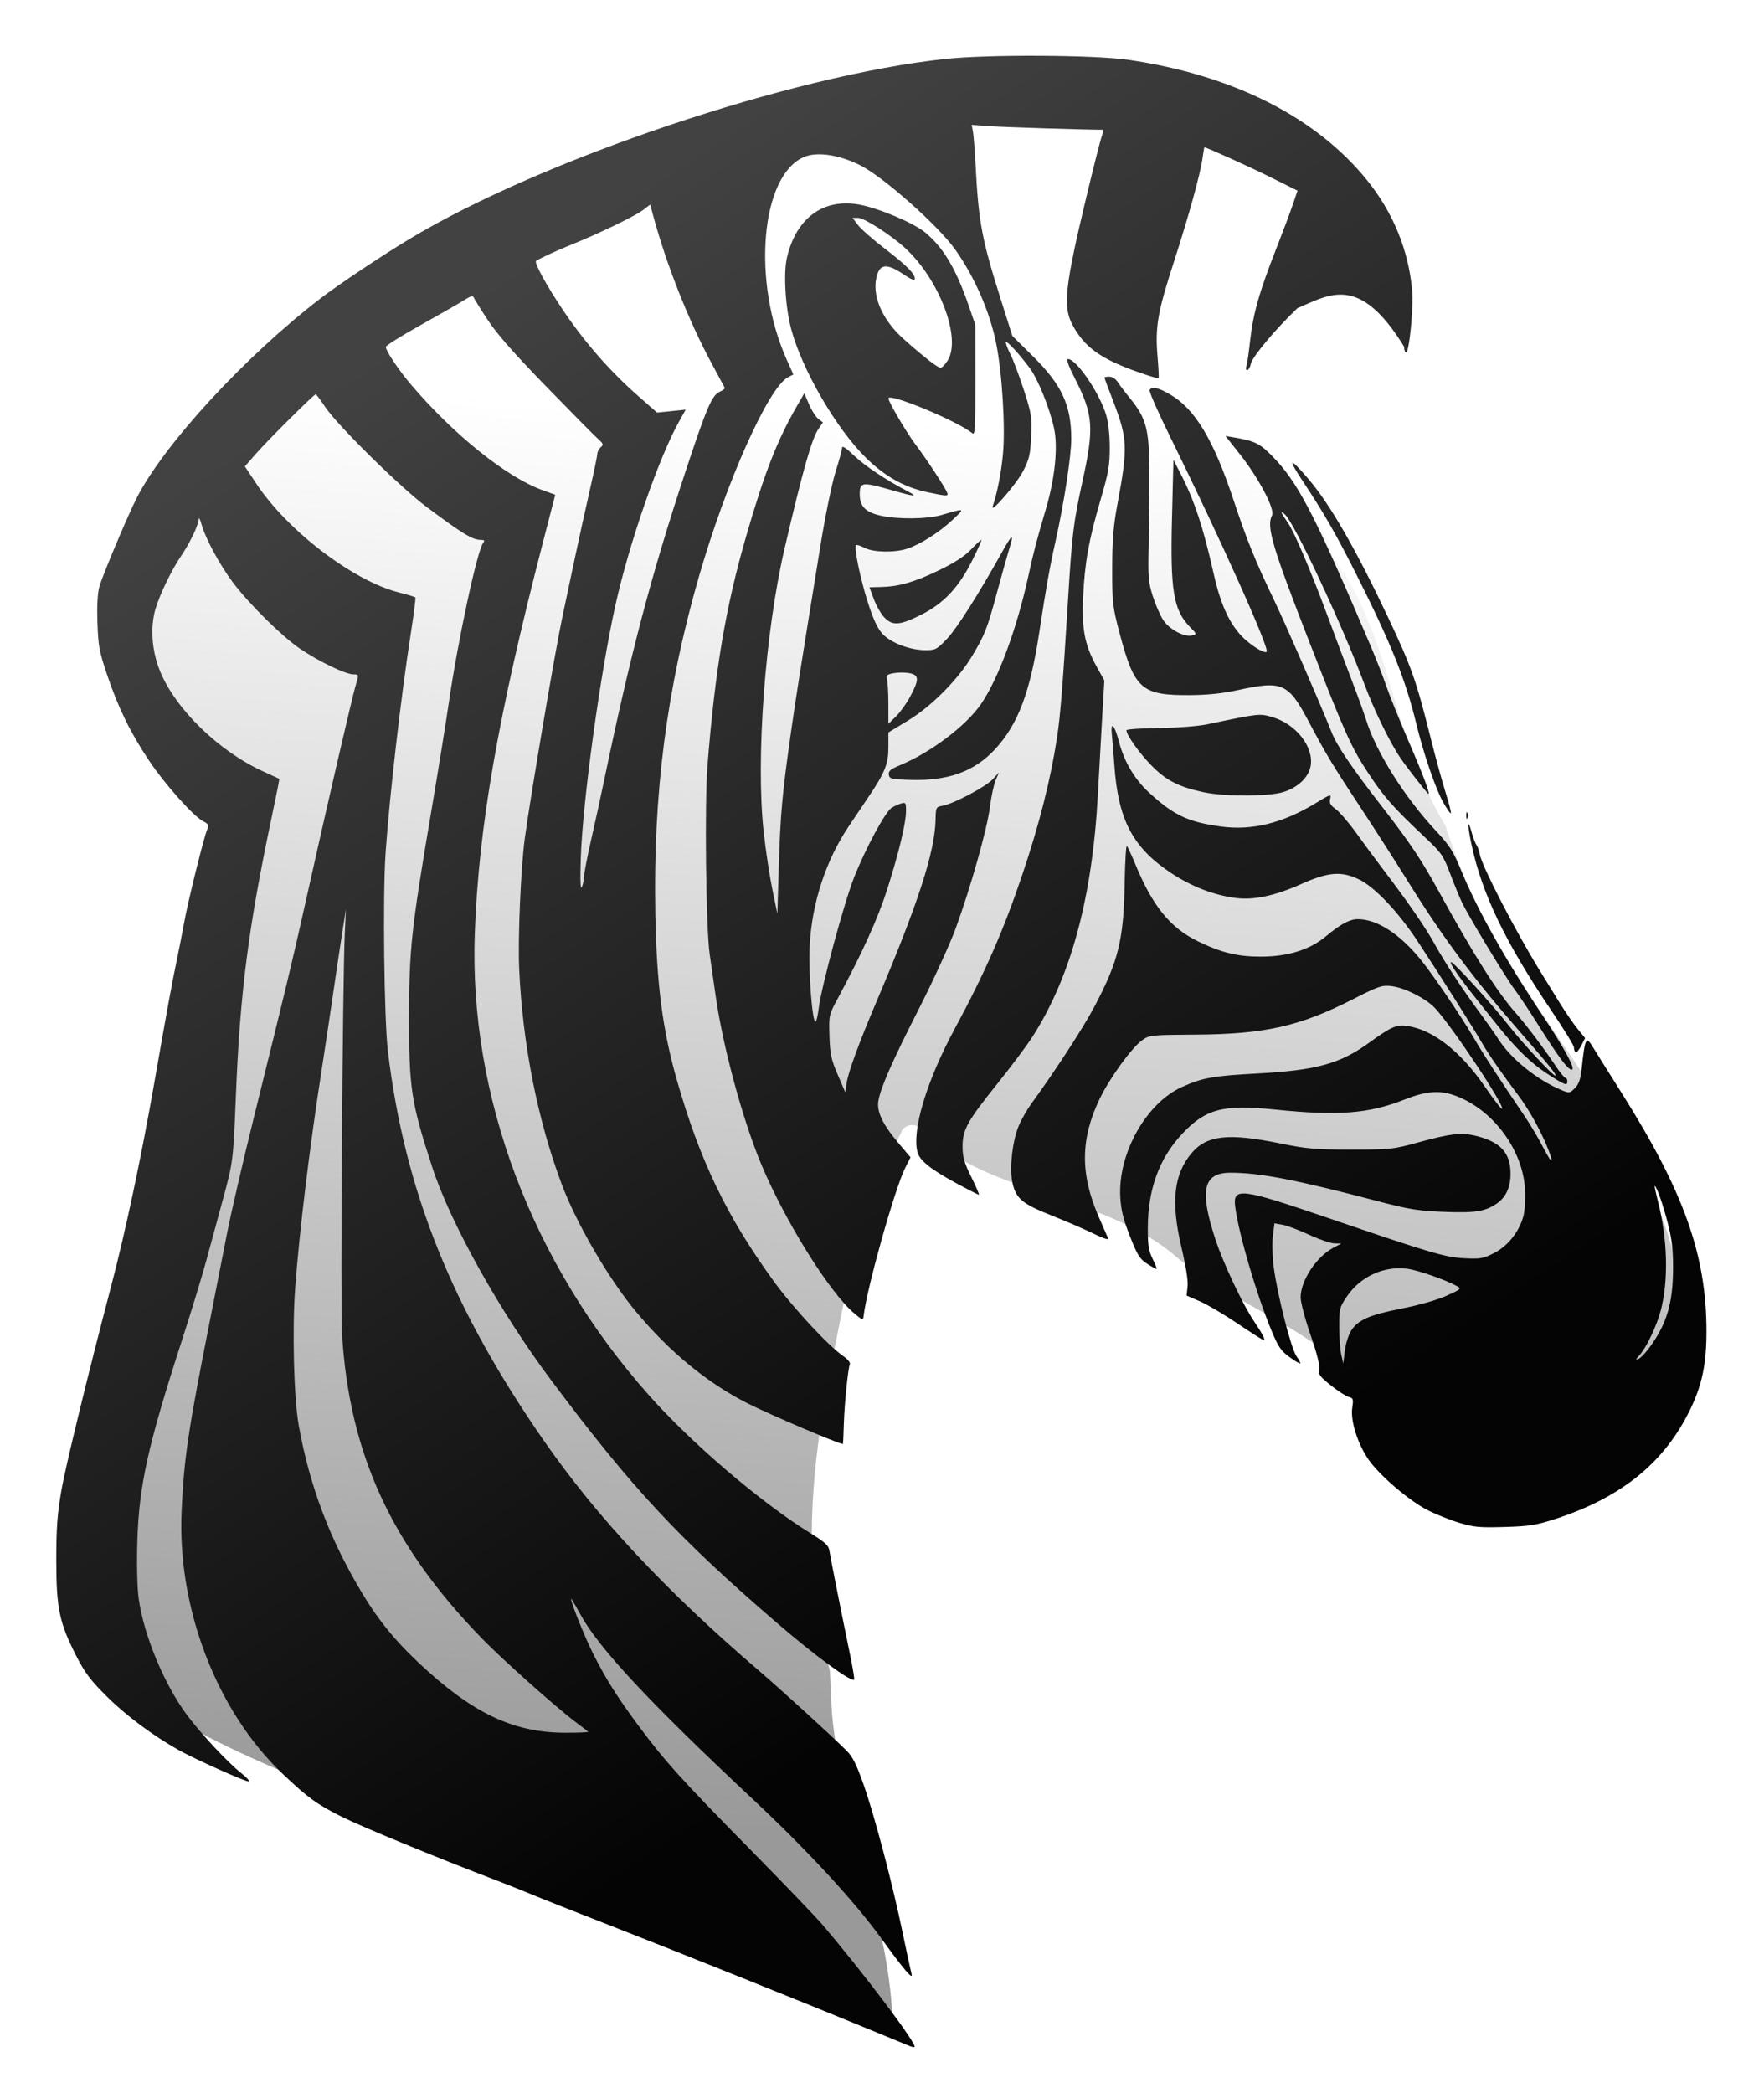
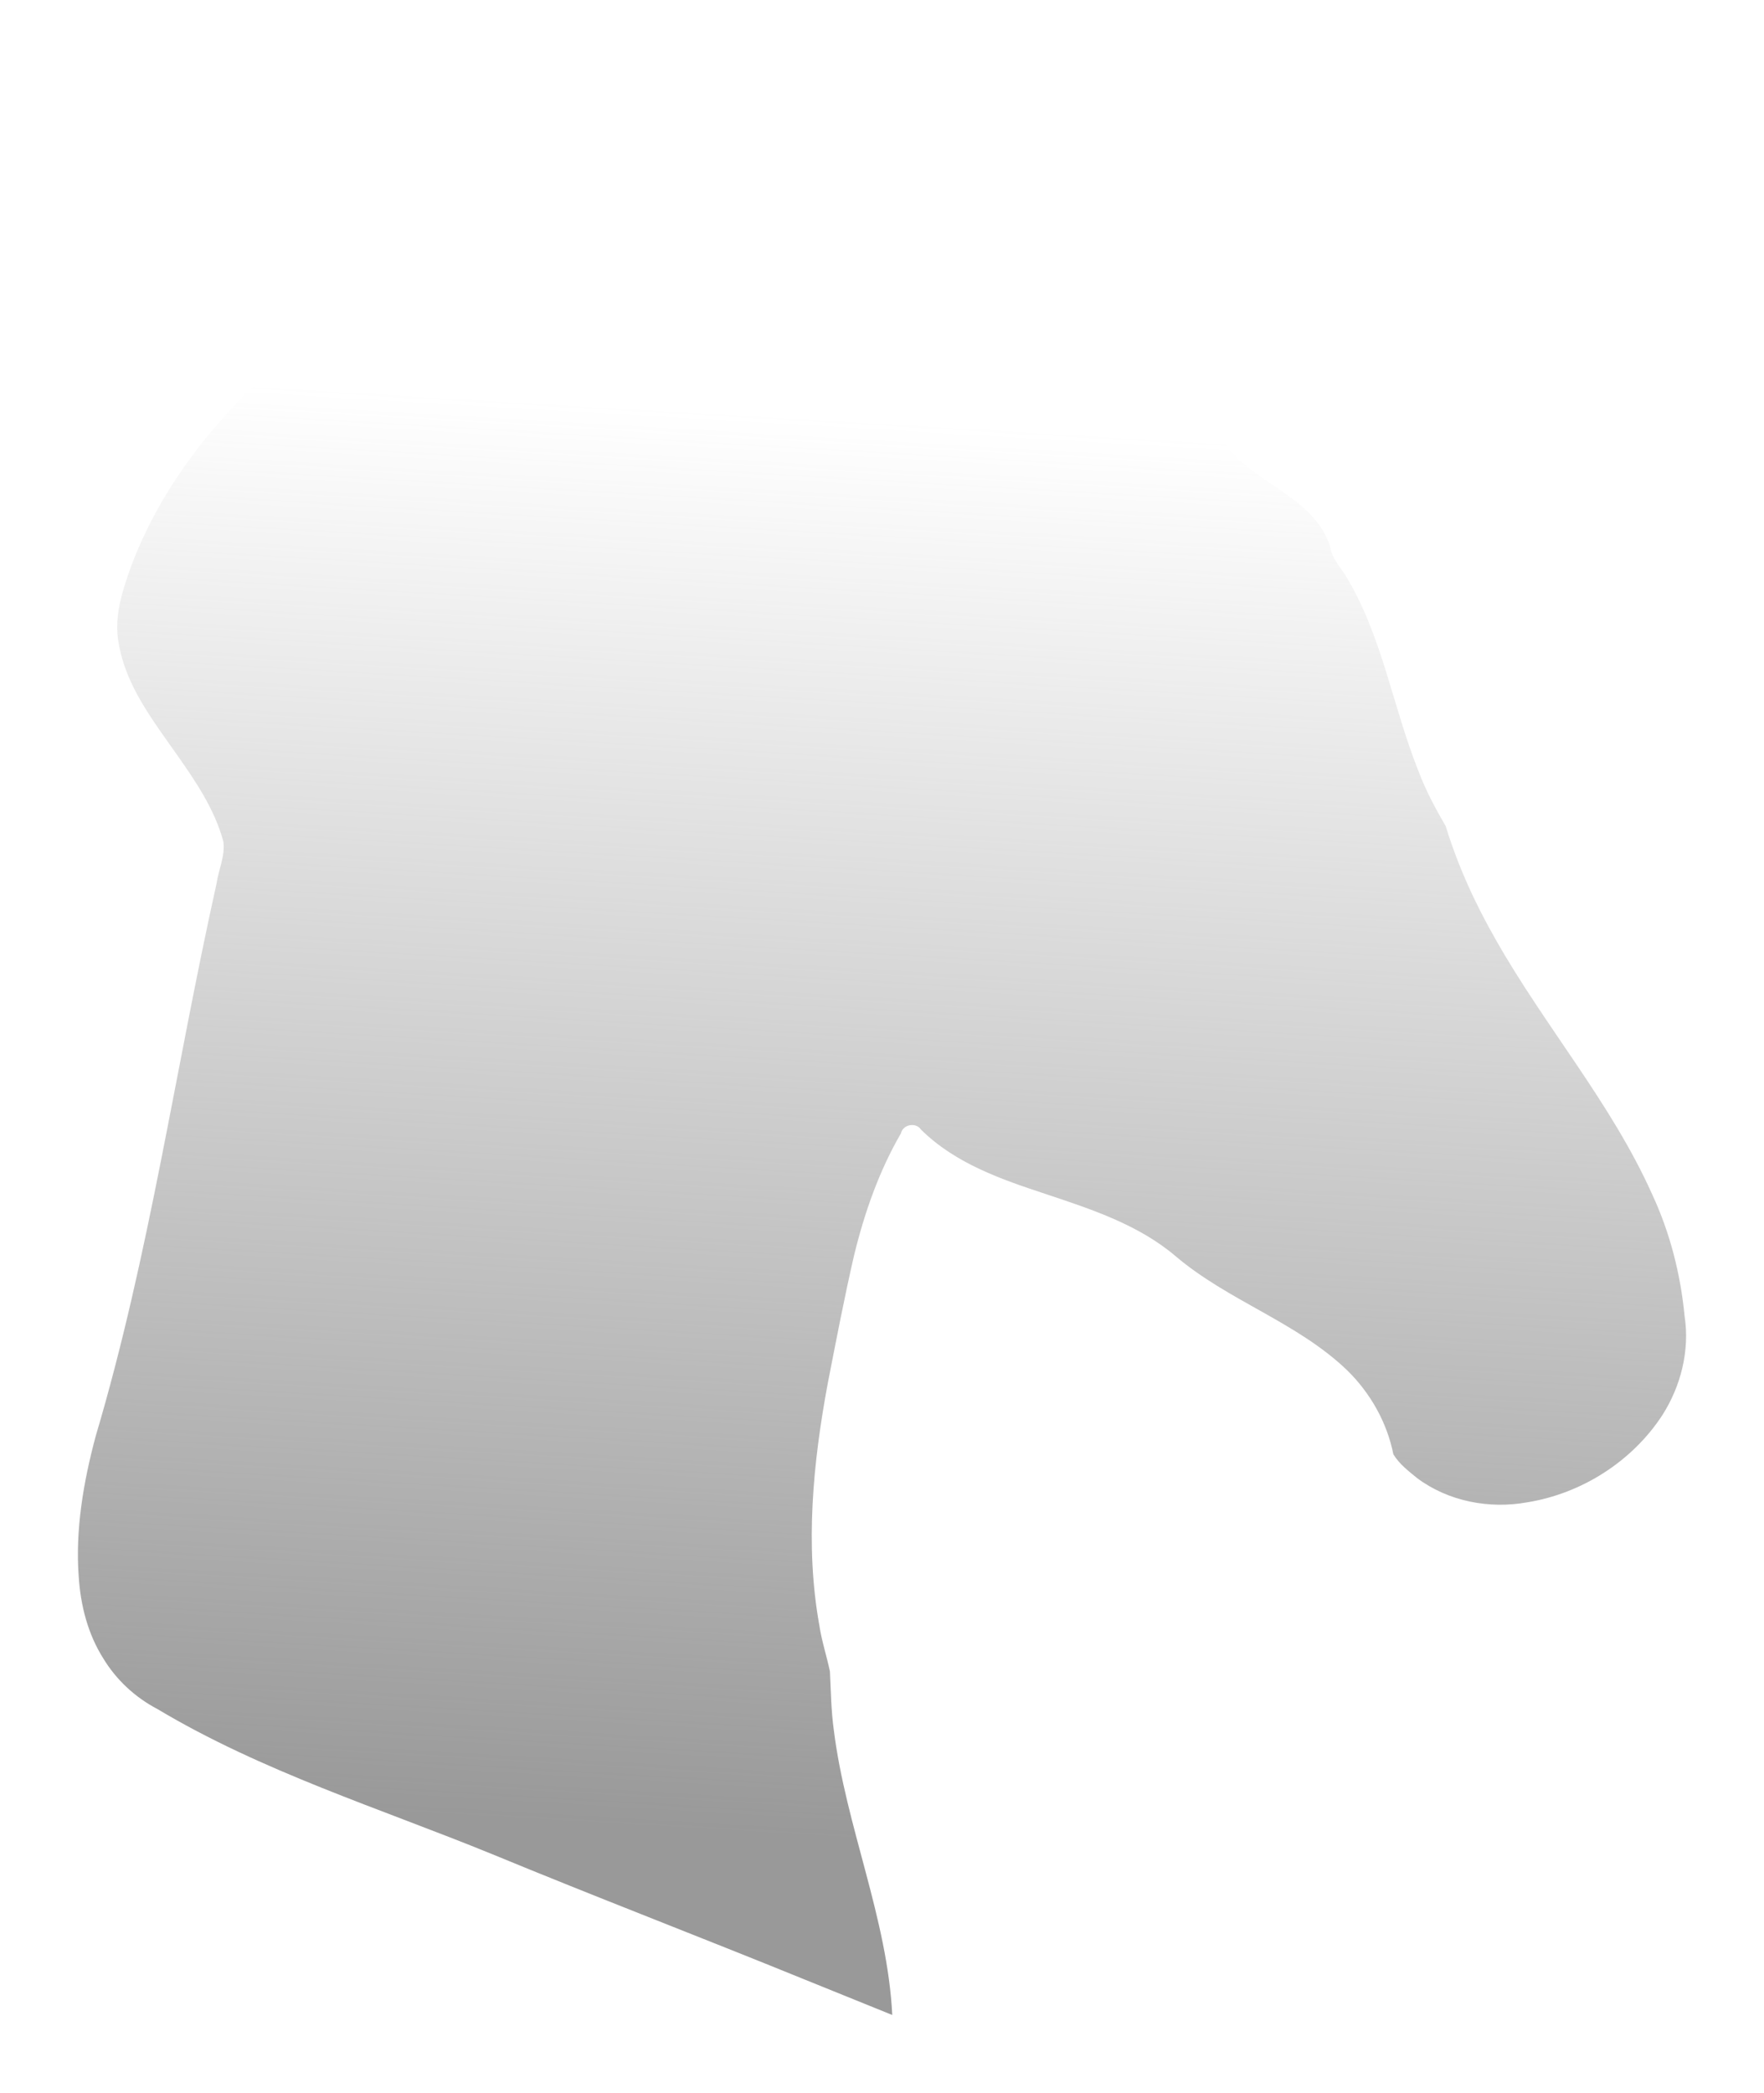
<svg xmlns="http://www.w3.org/2000/svg" xmlns:ns1="http://www.inkscape.org/namespaces/inkscape" xmlns:ns2="http://sodipodi.sourceforge.net/DTD/sodipodi-0.dtd" xmlns:xlink="http://www.w3.org/1999/xlink" width="211.737mm" height="251.109mm" viewBox="0 0 211.737 251.109" version="1.1" id="svg6555" xml:space="preserve" ns1:version="1.2.1 (9c6d41e, 2022-07-14)" ns2:docname="zebra.svg">
  <ns2:namedview id="namedview6557" pagecolor="#ffffff" bordercolor="#000000" borderopacity="0.25" ns1:showpageshadow="2" ns1:pageopacity="0.0" ns1:pagecheckerboard="0" ns1:deskcolor="#d1d1d1" ns1:document-units="mm" showgrid="false" ns1:zoom="0.8165948" ns1:cx="364.31778" ns1:cy="455.55029" ns1:window-width="1728" ns1:window-height="1006" ns1:window-x="0" ns1:window-y="38" ns1:window-maximized="1" ns1:current-layer="layer1" />
  <defs id="defs6552">
    <linearGradient ns1:collect="always" id="linearGradient7994">
      <stop style="stop-color:#424242;stop-opacity:1;" offset="0" id="stop7990" />
      <stop style="stop-color:#040404;stop-opacity:1;" offset="1" id="stop7992" />
    </linearGradient>
    <linearGradient ns1:collect="always" id="linearGradient7862">
      <stop style="stop-color:#999999;stop-opacity:1;" offset="0" id="stop7858" />
      <stop style="stop-color:#999999;stop-opacity:0;" offset="1" id="stop7860" />
    </linearGradient>
    <linearGradient ns1:collect="always" xlink:href="#linearGradient7862" id="linearGradient7864" x1="75.579" y1="258.531" x2="85.546" y2="88.676" gradientUnits="userSpaceOnUse" />
    <linearGradient ns1:collect="always" xlink:href="#linearGradient7994" id="linearGradient7996" x1="49.549" y1="81.153" x2="142.298" y2="223.774" gradientUnits="userSpaceOnUse" />
    <filter ns1:collect="always" style="color-interpolation-filters:sRGB" id="filter8002" x="-0.048" y="-0.04" width="1.097" height="1.08">
      <feGaussianBlur ns1:collect="always" stdDeviation="3.896" id="feGaussianBlur8004" />
    </filter>
  </defs>
  <g ns1:label="Layer 1" ns1:groupmode="layer" id="layer1" transform="translate(-3.239,-39.528)">
    <path id="path7466" style="mix-blend-mode:normal;fill:url(#linearGradient7864);fill-opacity:1;stroke-width:0.265;filter:url(#filter8002)" d="m 123.99,48.9 c -4.739,0.096 -9.421,0.821 -14.106,1.56 -17.599,2.947 -34.661,9.035 -50.541,17.126 -3.949,1.962 -7.791,4.142 -11.4,6.681 -7.005,4.86 -13.716,10.353 -19.2,16.866 -4.148,4.906 -7.611,10.518 -9.832,16.518 -1.022,2.893 -2.026,5.979 -1.421,9.076 0.838,5.03 4.049,9.168 6.9,13.233 2.297,3.257 4.614,6.648 5.66,10.541 0.235,1.738 -0.586,3.376 -0.824,5.07 -4.92,22.05 -8.038,44.524 -14.485,66.214 -1.482,5.488 -2.477,11.292 -2.052,16.927 0.22,3.437 1.098,6.872 2.952,9.803 1.553,2.563 3.818,4.662 6.469,6.052 12.562,7.51 26.615,11.886 40.097,17.381 12.479,5.154 25.091,9.984 37.593,15.076 3.515,1.415 7.026,2.84 10.539,4.263 -0.582,-11.643 -5.564,-22.588 -7.014,-34.175 -0.327,-2.334 -0.349,-4.697 -0.468,-7.043 -0.387,-1.852 -0.991,-3.657 -1.271,-5.535 -1.732,-9.619 -0.762,-19.495 1.012,-29.033 1.009,-5.146 1.988,-10.299 3.171,-15.409 1.241,-5.071 2.986,-10.061 5.614,-14.587 0.227,-1.065 1.786,-1.36 2.396,-0.46 4.119,4.09 9.68,5.999 15.078,7.775 5.422,1.81 11.048,3.656 15.477,7.413 6.311,5.374 14.57,7.916 20.587,13.684 2.792,2.722 4.803,6.261 5.565,10.092 0.698,1.165 1.819,2.02 2.861,2.87 3.744,2.791 8.666,3.728 13.226,2.896 6.516,-1.051 12.578,-4.906 16.192,-10.441 2.233,-3.491 3.311,-7.758 2.682,-11.881 -0.483,-5.032 -1.742,-9.994 -3.874,-14.584 -4.921,-10.996 -12.91,-20.191 -18.81,-30.627 -2.464,-4.3 -4.534,-8.839 -5.988,-13.578 -1.231,-2.129 -2.404,-4.294 -3.268,-6.602 -3.108,-7.74 -4.346,-16.245 -8.738,-23.45 -0.703,-1.117 -1.674,-2.135 -1.866,-3.497 -1.101,-3.525 -4.261,-5.642 -7.192,-7.607 -2.482,-1.683 -5.151,-3.525 -6.364,-6.381 -1.161,-2.969 -0.227,-6.329 1.469,-8.895 0.923,-1.809 1.55,-3.826 3.03,-5.293 2.206,-2.449 5.47,-3.781 8.74,-3.854 2.562,-0.128 5.16,0.379 7.472,1.496 -0.46,-5.728 -3.521,-11.011 -7.743,-14.818 -4.105,-3.847 -9.265,-6.616 -14.588,-8.382 -6.483,-2.09 -13.274,-2.558 -20.043,-2.495 -1.232,0.008 -2.464,-0.016 -3.696,0.016 z" />
-     <path style="fill:url(#linearGradient7996);fill-opacity:1;stroke-width:0.265" d="m 112.387,284.998 c -0.291,-0.12 -2.434,-1.003 -4.763,-1.963 -7.59,-3.129 -23.644,-9.563 -31.353,-12.565 -4.147,-1.615 -8.255,-3.241 -9.128,-3.613 -0.873,-0.372 -2.778,-1.131 -4.233,-1.686 -7.311,-2.789 -16.217,-6.451 -18.675,-7.68 -2.955,-1.477 -4.04,-2.265 -7.069,-5.136 -7.894,-7.481 -12.657,-19.853 -12.13,-31.504 0.29,-6.403 0.774,-9.64 3.479,-23.283 0.635,-3.201 1.524,-7.726 1.975,-10.054 0.452,-2.328 1.898,-8.579 3.215,-13.891 3.837,-15.477 4.644,-18.834 6.048,-25.135 2.798,-12.564 5.758,-25.355 6.229,-26.921 0.334,-1.11 0.33,-1.124 -0.315,-1.124 -0.942,0 -4.186,-1.564 -6.462,-3.115 -2.147,-1.463 -6.074,-5.343 -8.008,-7.912 -1.548,-2.056 -3.305,-5.295 -3.751,-6.914 -0.199,-0.724 -0.352,-0.99 -0.365,-0.637 -0.027,0.694 -1.083,2.875 -2.141,4.423 -1.107,1.62 -2.551,4.621 -3.051,6.343 -0.634,2.18 -0.425,5.005 0.547,7.394 1.873,4.603 7.099,9.671 12.475,12.097 0.992,0.448 1.826,0.833 1.853,0.857 0.027,0.024 -0.366,2.005 -0.874,4.403 -2.832,13.37 -3.833,21.121 -4.337,33.596 -0.319,7.891 -0.324,7.934 -1.623,12.7 -0.575,2.11 -1.449,5.325 -1.943,7.144 -0.493,1.819 -1.785,6.046 -2.87,9.393 -4.13,12.738 -5.196,17.528 -5.394,24.232 -0.082,2.765 -0.018,5.54 0.157,6.839 0.592,4.397 3.095,10.416 5.859,14.085 1.732,2.299 4.82,5.6 6.436,6.879 0.704,0.557 1.112,1.014 0.905,1.014 -0.484,0 -6.509,-2.702 -8.404,-3.768 -3.122,-1.757 -6.318,-4.14 -8.612,-6.418 -1.936,-1.923 -2.633,-2.843 -3.627,-4.781 -2.072,-4.042 -2.439,-5.768 -2.443,-11.491 -0.002,-3.944 0.117,-5.588 0.615,-8.467 0.497,-2.873 3.169,-13.834 5.965,-24.474 1.732,-6.591 3.604,-15.403 5.173,-24.353 1.55,-8.844 2.137,-12.05 2.646,-14.467 0.285,-1.35 0.712,-3.525 0.949,-4.833 0.467,-2.575 2.361,-10.215 2.77,-11.178 0.215,-0.505 0.141,-0.65 -0.503,-0.982 -1.168,-0.604 -4.607,-4.46 -6.482,-7.268 -2.226,-3.334 -3.663,-6.262 -4.994,-10.178 -0.98,-2.882 -1.1,-3.52 -1.198,-6.335 -0.071,-2.052 0.008,-3.556 0.231,-4.366 0.348,-1.267 3.395,-8.499 4.479,-10.63 3.269,-6.428 13.036,-17.024 22.094,-23.969 2.149,-1.648 7.242,-5.046 10.583,-7.062 15.908,-9.598 45.926,-19.685 64.426,-21.65 5.166,-0.549 17.857,-0.482 21.96,0.116 12.572,1.831 22.598,6.912 28.707,14.547 3.065,3.831 4.891,8.317 5.322,13.075 0.188,2.077 -0.34,7.483 -0.731,7.483 -0.124,0 -0.226,-0.307 -0.226,-0.682 -5.364,-8.781 -8.976,-6.251 -12.805,-4.633 -2.556,2.423 -5.402,5.81 -5.586,6.649 -0.095,0.431 -0.294,0.783 -0.444,0.783 -0.15,0 -0.199,-0.19 -0.11,-0.423 0.089,-0.233 0.288,-1.572 0.441,-2.977 0.37,-3.392 1.108,-5.977 3.3,-11.549 0.687,-1.746 1.51,-3.941 1.828,-4.877 l 0.58,-1.702 -3.326,-1.654 c -2.598,-1.292 -7.586,-3.542 -7.852,-3.542 -0.024,0 -0.124,0.566 -0.221,1.257 -0.281,1.996 -1.639,6.914 -3.461,12.542 -1.937,5.979 -2.243,7.755 -1.945,11.285 0.118,1.397 0.176,2.578 0.129,2.625 -0.047,0.047 -1.144,-0.286 -2.439,-0.74 -4.518,-1.585 -6.473,-2.993 -7.913,-5.7 -1.156,-2.175 -0.895,-4.558 1.68,-15.315 0.871,-3.638 1.71,-6.942 1.865,-7.342 0.155,-0.4 0.196,-0.727 0.09,-0.727 -1.808,0.01 -11.88,-0.306 -13.514,-0.423 l -2.21,-0.159 0.149,0.754 c 0.082,0.414 0.22,2.123 0.307,3.796 0.372,7.152 0.741,9.124 3.089,16.536 l 1.341,4.233 2.413,2.384 c 3.517,3.475 4.652,5.904 4.658,9.969 0.003,2.046 -0.875,7.766 -1.878,12.232 -0.695,3.097 -1.15,5.641 -1.944,10.869 -1.106,7.29 -2.558,11.144 -5.323,14.13 -2.507,2.708 -5.674,3.839 -10.299,3.679 -2.166,-0.075 -2.388,-0.131 -2.459,-0.624 -0.062,-0.432 0.208,-0.66 1.329,-1.125 3.709,-1.537 7.934,-4.721 9.731,-7.333 2.083,-3.027 4.318,-9.064 5.689,-15.363 0.621,-2.856 0.971,-4.192 2.107,-8.049 1.093,-3.713 1.468,-7.407 0.982,-9.675 -0.517,-2.411 -1.944,-5.939 -2.936,-7.259 -1.312,-1.746 -2.689,-3.242 -2.844,-3.087 -0.069,0.069 0.166,0.703 0.522,1.409 0.356,0.706 1.09,2.652 1.631,4.326 0.913,2.825 0.976,3.222 0.875,5.556 -0.094,2.189 -0.218,2.728 -0.959,4.175 -0.79,1.542 -4.019,5.268 -3.655,4.217 0.536,-1.546 1.012,-3.952 1.227,-6.207 0.313,-3.27 -0.093,-9.837 -0.83,-13.43 -0.77,-3.756 -2.613,-7.952 -4.904,-11.167 -2.049,-2.876 -8.547,-8.649 -11.327,-10.064 -2.552,-1.299 -5.241,-1.704 -6.822,-1.026 -5.202,2.232 -6.274,14.941 -2.054,24.347 l 0.781,1.741 -0.649,0.34 C 95.475,86.025 90.415,97.34 87.139,108.689 c -3.882,13.449 -5.511,26.033 -5.24,40.487 0.158,8.418 0.86,13.863 2.557,19.833 2.768,9.737 6.002,16.461 11.662,24.248 2.335,3.212 6.587,7.788 8.351,8.986 0.499,0.339 0.851,0.767 0.782,0.951 -0.232,0.619 -0.642,4.674 -0.722,7.139 -0.043,1.345 -0.09,2.447 -0.104,2.447 -0.465,0.021 -8.767,-3.517 -11.49,-4.896 -4.81,-2.438 -9.334,-6.156 -13.355,-10.976 -3.275,-3.927 -7.171,-10.617 -8.938,-15.347 -2.901,-7.769 -4.674,-16.765 -5.085,-25.797 -0.166,-3.648 0.199,-12.134 0.671,-15.632 0.674,-4.989 3.634,-22.441 4.483,-26.44 0.309,-1.454 0.964,-4.548 1.456,-6.876 0.492,-2.328 1.317,-6.079 1.832,-8.334 0.515,-2.256 0.94,-4.295 0.943,-4.532 0.003,-0.237 0.188,-0.582 0.411,-0.767 0.356,-0.296 0.312,-0.42 -0.364,-1.025 -0.423,-0.378 -3.22,-3.208 -6.216,-6.287 -3.86,-3.968 -5.905,-6.297 -7.019,-7.994 -0.865,-1.317 -1.618,-2.532 -1.674,-2.699 -0.066,-0.197 -0.441,-0.083 -1.065,0.321 -0.53,0.344 -2.877,1.691 -5.215,2.993 -2.339,1.302 -4.252,2.5 -4.252,2.66 0,0.469 1.543,2.778 3.006,4.497 5.136,6.037 11.473,11.12 15.827,12.697 l 1.506,0.545 -1.437,5.55 c -5.447,21.039 -7.756,34.26 -8.219,47.055 -0.707,19.543 6.798,39.499 20.811,55.334 5.165,5.836 13.51,12.97 19.496,16.667 1.783,1.101 2.163,1.456 2.263,2.117 0.126,0.832 1.377,7.124 2.444,12.297 0.345,1.67 0.58,3.083 0.524,3.14 -0.335,0.335 -4.605,-2.79 -9.125,-6.678 -11.996,-10.318 -17.528,-16.255 -27.264,-29.265 -6.11,-8.164 -12.047,-18.786 -14.232,-25.46 -2.558,-7.814 -2.817,-9.492 -2.806,-18.196 0.01,-8.073 0.271,-10.479 2.668,-24.606 0.803,-4.729 1.749,-10.583 2.102,-13.008 1.107,-7.588 3.42,-18.327 4.137,-19.205 0.201,-0.246 0.123,-0.331 -0.305,-0.331 -0.993,0 -2.136,-0.695 -6.506,-3.955 -3.142,-2.344 -10.743,-9.834 -12.163,-11.986 -0.552,-0.837 -1.068,-1.521 -1.145,-1.521 -0.218,0 -5.756,5.51 -7.204,7.168 l -1.292,1.48 1.374,2.072 c 3.757,5.665 11.619,11.658 17.128,13.057 1.014,0.258 1.894,0.519 1.957,0.582 0.062,0.063 -0.169,1.921 -0.514,4.13 -1.209,7.741 -2.559,19.451 -3.056,26.508 -0.356,5.049 -0.18,20.027 0.28,23.848 2.007,16.681 7.668,30.798 18.738,46.726 6.41,9.222 14.66,18.036 25.856,27.622 2.586,2.214 8.602,7.703 10.451,9.535 0.733,0.726 1.195,1.647 2.059,4.101 1.326,3.77 3.447,11.818 4.686,17.787 0.491,2.367 0.968,4.57 1.058,4.895 0.236,0.849 -0.96,-0.555 -3.634,-4.262 -3.181,-4.41 -8.889,-10.59 -15.446,-16.722 C 81.206,243.803 75.11,237.271 72.903,233.224 c -0.616,-1.129 -1.122,-1.972 -1.124,-1.873 -0.012,0.455 1.656,4.607 2.627,6.54 1.532,3.047 2.939,5.282 5.455,8.67 3.186,4.289 5.189,6.507 13.335,14.773 4.016,4.075 7.962,8.182 8.769,9.128 4.905,5.746 11.39,14.356 11.047,14.667 -0.053,0.048 -0.334,-0.011 -0.625,-0.13 z M 73.836,247.299 c -0.079,-0.079 -0.759,-0.603 -1.512,-1.164 -2.282,-1.703 -8.741,-7.459 -11.179,-9.962 -10.893,-11.187 -15.941,-22.119 -16.849,-36.488 -0.208,-3.297 0.062,-42.535 0.333,-48.286 l 0.131,-2.778 -0.477,3.043 c -0.262,1.673 -0.734,4.829 -1.048,7.011 -0.314,2.183 -0.923,6.231 -1.353,8.996 -1.486,9.551 -2.686,19.399 -3.208,26.326 -0.376,4.987 -0.166,13.244 0.419,16.523 1.308,7.328 3.748,13.761 7.697,20.294 1.9,3.143 3.839,5.52 6.706,8.219 6.36,5.988 11.28,8.352 17.462,8.391 1.661,0.01 2.956,-0.046 2.878,-0.124 z m -0.486,-102.647 c 0.014,-0.437 0.381,-2.342 0.816,-4.233 0.435,-1.892 1.138,-5.106 1.562,-7.144 3.173,-15.241 5.684,-24.769 9.804,-37.203 2.579,-7.784 3.152,-9.111 4.119,-9.552 0.362,-0.165 0.625,-0.368 0.585,-0.452 -0.04,-0.084 -0.749,-1.403 -1.574,-2.931 -2.728,-5.049 -5.389,-11.749 -6.965,-17.535 l -0.416,-1.528 -0.869,0.663 c -0.94,0.717 -5.473,2.904 -8.595,4.147 -1.692,0.674 -3.968,1.728 -4.232,1.961 -0.245,0.216 1.283,2.993 3.268,5.943 2.554,3.794 5.595,7.267 8.931,10.201 l 2.322,2.041 1.72,-0.176 1.72,-0.176 -0.782,1.397 c -2.442,4.36 -5.991,14.585 -7.649,22.035 -1.843,8.282 -3.95,23.677 -4.165,30.427 -0.082,2.596 -0.039,3.786 0.124,3.44 0.137,-0.291 0.261,-0.886 0.275,-1.323 z m 105.013,77.572 c -1.112,-0.337 -2.815,-1.02 -3.784,-1.517 -2.243,-1.151 -5.81,-4.209 -7.091,-6.081 -1.307,-1.909 -2.167,-4.656 -1.937,-6.188 0.157,-1.045 0.117,-1.164 -0.434,-1.309 -0.334,-0.087 -1.298,-0.712 -2.142,-1.387 -1.328,-1.062 -1.515,-1.322 -1.388,-1.923 0.095,-0.45 -0.272,-1.906 -1.044,-4.135 -0.655,-1.892 -1.189,-3.916 -1.185,-4.498 0.011,-2.031 1.893,-4.875 3.943,-5.959 l 0.945,-0.5 -0.823,-0.012 c -0.453,-0.006 -1.822,-0.474 -3.043,-1.039 -1.221,-0.565 -2.657,-1.105 -3.192,-1.199 l -0.972,-0.172 -0.191,1.53 c -0.107,0.859 -0.06,2.516 0.109,3.779 0.444,3.33 2.083,9.733 2.721,10.629 0.305,0.428 0.51,0.822 0.456,0.876 -0.054,0.054 -0.639,-0.294 -1.299,-0.774 -1.023,-0.742 -1.346,-1.221 -2.174,-3.222 -1.796,-4.34 -3.866,-11.383 -4.322,-14.709 -0.338,-2.47 0.512,-2.376 11.041,1.217 12.524,4.274 14.167,4.759 16.506,4.868 1.92,0.09 2.252,0.028 3.572,-0.66 1.627,-0.849 2.964,-2.548 3.465,-4.402 0.163,-0.605 0.247,-2.056 0.186,-3.225 -0.224,-4.302 -3.258,-8.774 -7.301,-10.765 -2.419,-1.191 -4.147,-1.185 -7.198,0.023 -4.223,1.673 -7.925,1.961 -15.398,1.196 -6.366,-0.652 -8.429,-0.113 -11.292,2.947 -2.72,2.908 -4.068,6.617 -4.085,11.238 -0.007,2.053 0.096,2.728 0.564,3.684 0.315,0.644 0.541,1.203 0.501,1.242 -0.039,0.039 -0.545,-0.234 -1.123,-0.608 -0.917,-0.593 -1.183,-1.016 -2.089,-3.32 -0.791,-2.012 -1.066,-3.125 -1.155,-4.676 -0.303,-5.23 3.107,-11.308 7.426,-13.237 2.464,-1.101 3.677,-1.318 8.976,-1.605 7.17,-0.389 9.965,-1.159 13.494,-3.716 2.623,-1.901 3.27,-2.183 4.563,-1.989 3.091,0.464 6.387,3.042 9.296,7.272 1.007,1.464 1.924,2.663 2.038,2.664 0.609,0.005 -5.972,-9.912 -8.014,-12.077 -1.107,-1.173 -3.667,-2.464 -5.247,-2.645 -1.129,-0.13 -1.527,0.007 -4.674,1.609 -6.326,3.22 -10.52,4.161 -18.785,4.215 -5.413,0.035 -5.579,0.053 -6.447,0.671 -1.258,0.897 -3.897,4.538 -5.102,7.038 -2.325,4.825 -2.352,9.056 -0.088,14.211 0.53,1.206 1.03,2.352 1.111,2.546 0.083,0.198 -0.65,-0.043 -1.675,-0.55 -1.002,-0.497 -3.295,-1.489 -5.095,-2.205 -3.676,-1.462 -4.372,-2.074 -4.767,-4.188 -0.312,-1.671 0.068,-4.822 0.791,-6.555 0.323,-0.773 1.022,-2.002 1.554,-2.729 2.732,-3.736 6.186,-9.04 7.494,-11.509 2.925,-5.522 3.558,-8.083 3.675,-14.869 0.044,-2.576 0.165,-4.599 0.267,-4.496 0.103,0.103 0.552,1.073 0.999,2.156 2.082,5.049 4.183,7.644 7.506,9.27 2.797,1.369 4.784,1.855 7.569,1.851 3.276,-0.005 5.894,-0.826 7.847,-2.463 1.684,-1.411 2.836,-2.032 3.776,-2.033 2.313,-0.003 5.035,1.741 7.56,4.843 1.526,1.875 4.808,6.711 6.413,9.452 1.192,2.035 2.871,4.616 6.156,9.467 0.621,0.918 1.592,2.561 2.156,3.652 1.18,2.281 1.368,1.993 0.31,-0.474 -0.863,-2.01 -2.155,-4.272 -3.326,-5.822 -1.841,-2.436 -3.552,-4.901 -4.28,-6.167 -1.02,-1.773 -5.302,-8.537 -7.788,-12.303 -2.34,-3.545 -5.156,-6.512 -7.039,-7.418 -2.138,-1.028 -3.682,-0.898 -7.011,0.59 -3.076,1.375 -5.613,1.912 -7.753,1.641 -2.677,-0.339 -5.381,-1.388 -7.873,-3.054 -4.561,-3.051 -6.286,-6.373 -6.733,-12.972 -0.082,-1.212 -0.212,-2.798 -0.289,-3.526 -0.186,-1.765 0.309,-1.29 0.858,0.822 0.606,2.334 1.855,4.46 3.535,6.015 2.999,2.776 4.713,3.592 8.692,4.137 3.717,0.509 7.408,-0.394 11.322,-2.771 1.835,-1.114 1.944,-1.148 1.795,-0.553 -0.126,0.503 0.015,0.762 0.684,1.254 0.464,0.341 1.571,1.632 2.46,2.869 0.889,1.237 2.342,3.201 3.227,4.366 2.913,3.829 4.978,6.811 6.067,8.762 1.372,2.458 3.271,5.357 5.407,8.259 0.929,1.261 1.981,2.754 2.337,3.316 1.499,2.363 4.634,4.893 7.596,6.13 0.918,0.384 0.984,0.374 1.59,-0.232 0.463,-0.463 0.677,-1.049 0.801,-2.189 0.428,-3.94 0.528,-4.13 1.404,-2.681 0.286,0.473 1.79,2.872 3.342,5.331 7.526,11.922 10.243,19.521 10.25,28.663 0.003,3.899 -0.511,6.42 -1.899,9.313 -3.093,6.448 -8.262,10.66 -16.264,13.252 -2.301,0.745 -3.09,0.869 -6.084,0.956 -3.018,0.088 -3.687,0.025 -5.462,-0.514 z m -12.977,-22.986 c 0.824,-1.333 2.182,-1.937 6.064,-2.699 2.083,-0.409 4.261,-1.027 5.38,-1.527 1.811,-0.81 1.857,-0.853 1.263,-1.185 -1.306,-0.73 -4.645,-1.897 -5.909,-2.066 -2.818,-0.376 -5.648,0.916 -7.275,3.321 -0.882,1.304 -0.926,1.477 -0.922,3.648 0.002,1.253 0.113,2.755 0.246,3.337 l 0.242,1.058 0.18,-1.495 c 0.099,-0.822 0.429,-1.899 0.733,-2.391 z m 35.866,1.941 c 2.08,-2.856 2.804,-5.329 2.81,-9.596 0.003,-2.118 -0.153,-3.422 -0.634,-5.292 -0.577,-2.245 -1.357,-4.466 -1.568,-4.466 -0.045,0 0.132,0.841 0.393,1.869 1.143,4.5 1.272,9.401 0.344,13.014 -0.482,1.875 -1.744,4.531 -2.584,5.438 -0.449,0.484 -0.471,0.574 -0.111,0.436 0.25,-0.096 0.857,-0.728 1.35,-1.404 z m -49.435,-2.831 c -1.597,-1.081 -3.634,-2.283 -4.527,-2.672 l -1.623,-0.707 0.12,-1.082 c 0.075,-0.679 -0.195,-2.412 -0.727,-4.654 -1.3,-5.482 -0.947,-8.8 1.209,-11.351 1.814,-2.146 4.386,-2.432 10.568,-1.176 3.281,0.667 4.263,0.753 8.599,0.753 4.675,0 5.032,-0.038 7.938,-0.836 4.106,-1.128 5.349,-1.257 7.242,-0.756 2.795,0.74 3.936,2.045 3.936,4.502 0,1.571 -0.548,2.788 -1.584,3.514 -1.428,1.002 -2.607,1.194 -6.399,1.046 -3.092,-0.121 -4.183,-0.295 -7.826,-1.249 -10.023,-2.624 -14.265,-3.444 -17.819,-3.444 -3.268,0 -3.738,2.096 -1.794,8 0.945,2.869 3.32,7.898 4.655,9.855 0.969,1.42 1.396,2.257 1.143,2.237 -0.114,-0.009 -1.515,-0.901 -3.112,-1.982 z m -45.99,-1.199 c -2.967,-2.455 -8.381,-11.126 -11.249,-18.015 -2.232,-5.363 -4.593,-14.114 -5.449,-20.195 -0.225,-1.601 -0.542,-3.803 -0.703,-4.895 -0.451,-3.048 -0.628,-18.118 -0.265,-22.685 0.91,-11.471 2.172,-18.95 4.64,-27.495 2.175,-7.532 3.725,-11.509 6.066,-15.568 l 0.915,-1.587 0.562,1.323 c 0.309,0.727 0.812,1.516 1.119,1.752 l 0.557,0.43 -0.529,0.761 c -0.808,1.163 -1.879,4.932 -4.065,14.308 -2.362,10.132 -3.484,25.306 -2.519,34.078 0.24,2.183 0.708,5.278 1.039,6.879 l 0.602,2.91 0.173,-5.689 c 0.189,-6.22 0.405,-8.638 1.392,-15.61 0.62,-4.38 1.079,-7.289 3.586,-22.754 0.593,-3.656 1.392,-7.563 1.835,-8.961 0.431,-1.363 0.784,-2.669 0.784,-2.901 0,-0.271 0.499,0.058 1.389,0.914 1.289,1.24 3.892,2.981 6.416,4.291 1.396,0.724 0.979,0.708 -1.731,-0.068 -3.693,-1.058 -3.957,-1.027 -3.957,0.463 0,1.445 0.692,2.151 2.514,2.561 2.018,0.455 5.604,0.421 7.276,-0.069 2.927,-0.858 2.896,-0.872 1.323,0.6 -1.593,1.491 -3.835,2.912 -5.416,3.434 -1.505,0.497 -4.076,0.445 -5.126,-0.104 -0.486,-0.254 -0.945,-0.401 -1.019,-0.327 -0.265,0.265 0.52,4.058 1.424,6.878 0.658,2.052 1.16,3.13 1.758,3.774 1.002,1.078 3.312,1.953 5.158,1.953 1.214,0 1.369,-0.083 2.604,-1.389 1.178,-1.247 3.794,-5.369 6.546,-10.316 1.266,-2.276 1.514,-2.415 0.925,-0.521 -0.258,0.831 -0.903,3.119 -1.432,5.083 -1.217,4.519 -1.49,5.225 -2.999,7.765 -1.715,2.886 -4.91,6.109 -7.782,7.848 l -2.315,1.402 v 1.761 c 0,2.031 -0.411,3.047 -2.466,6.094 -0.736,1.091 -1.739,2.58 -2.23,3.307 -2.817,4.177 -4.5,9.313 -4.755,14.511 -0.155,3.153 0.329,9.278 0.714,9.04 0.108,-0.067 0.273,-0.779 0.368,-1.583 0.295,-2.507 3.036,-12.655 4.25,-15.734 1.364,-3.458 3.75,-7.88 4.51,-8.357 0.294,-0.185 0.803,-0.416 1.131,-0.514 0.548,-0.164 0.595,-0.093 0.595,0.888 0,1.446 -0.843,4.955 -2.264,9.427 -1.092,3.435 -2.958,7.549 -5.937,13.091 -1.059,1.969 -1.066,2.003 -0.988,4.498 0.068,2.175 0.201,2.798 0.988,4.63 l 0.909,2.117 0.179,-1.191 c 0.19,-1.265 1.521,-4.881 3.554,-9.657 4.983,-11.706 7.031,-18.013 7.103,-21.877 0.028,-1.475 0.044,-1.507 0.877,-1.664 1.34,-0.252 5.138,-2.262 5.972,-3.161 l 0.758,-0.816 -0.397,0.926 c -0.218,0.509 -0.528,1.959 -0.688,3.222 -0.34,2.681 -2.338,9.747 -4.142,14.646 -0.695,1.887 -2.666,6.188 -4.38,9.558 -3.192,6.273 -4.543,9.334 -4.855,10.999 -0.242,1.289 0.485,2.846 2.356,5.053 l 1.495,1.762 -0.634,1.258 c -1.246,2.474 -4.573,14.294 -4.992,17.737 -0.073,0.596 -0.086,0.593 -1.079,-0.228 z m 6.675,-74.066 c 1.089,-2.044 1.068,-2.57 -0.113,-2.791 -0.509,-0.096 -1.355,-0.093 -1.879,0.005 -0.819,0.154 -0.931,0.26 -0.797,0.757 0.085,0.318 0.157,1.644 0.159,2.945 l 0.004,2.367 0.907,-0.879 c 0.499,-0.484 1.273,-1.565 1.72,-2.404 z m 5.602,58.454 c -3.113,-1.676 -4.476,-2.761 -4.739,-3.773 -0.681,-2.628 1.09,-8.512 4.432,-14.725 3.743,-6.959 5.882,-11.836 8.18,-18.653 2.009,-5.96 3.351,-11.253 4.125,-16.272 0.414,-2.684 0.694,-6.192 1.353,-16.933 0.465,-7.581 0.641,-9.008 1.713,-13.891 1.422,-6.471 1.308,-8.002 -0.917,-12.369 -0.794,-1.558 -1.061,-2.315 -0.818,-2.315 0.995,0 3.726,3.976 4.553,6.627 0.287,0.922 0.452,2.35 0.457,3.956 0.006,2.186 -0.139,3.011 -1.108,6.326 -1.414,4.834 -1.894,7.521 -2.085,11.666 -0.179,3.867 0.193,5.758 1.644,8.37 l 0.902,1.623 -0.255,4.33 c -0.14,2.382 -0.375,6.593 -0.523,9.358 -0.659,12.348 -3.238,21.878 -7.878,29.104 -0.654,1.019 -2.527,3.519 -4.161,5.556 -3.657,4.558 -4.216,5.571 -4.202,7.612 0.008,1.234 0.211,1.93 1.06,3.638 0.577,1.162 0.983,2.11 0.902,2.108 -0.081,-0.002 -1.267,-0.606 -2.635,-1.342 z m 70.882,-13.159 c -1.92,-1.234 -3.827,-3.08 -5.959,-5.767 -0.564,-0.711 -1.693,-2.125 -2.509,-3.144 -2.062,-2.574 -3.287,-4.34 -3.124,-4.503 0.183,-0.183 4.942,5.04 7.012,7.695 1.577,2.023 5.22,5.936 5.526,5.936 0.264,0 -0.843,-1.373 -4.268,-5.292 -5.585,-6.392 -9.2,-11.239 -13.346,-17.894 -1.528,-2.453 -4.036,-6.365 -5.574,-8.695 -3.516,-5.326 -4.317,-6.651 -6.402,-10.585 -2.472,-4.665 -3.161,-4.97 -8.553,-3.794 -1.775,0.387 -3.605,0.579 -5.665,0.594 -5.897,0.043 -6.718,-0.683 -8.527,-7.542 -0.812,-3.079 -0.865,-3.551 -0.859,-7.647 0.005,-3.418 0.139,-5.083 0.62,-7.673 1.294,-6.974 1.251,-7.877 -0.6,-12.67 -0.523,-1.355 -0.952,-2.512 -0.952,-2.57 0,-0.058 0.268,-0.106 0.595,-0.105 0.34,2.64e-4 0.765,0.271 0.992,0.633 0.218,0.348 0.894,1.24 1.502,1.983 1.932,2.361 2.286,3.707 2.306,8.76 0.009,2.401 -0.028,6.33 -0.082,8.731 -0.09,3.946 -0.043,4.543 0.49,6.218 0.324,1.019 0.886,2.309 1.249,2.868 0.737,1.136 2.544,2.098 3.479,1.853 0.572,-0.15 0.567,-0.168 -0.233,-0.981 -2.019,-2.052 -2.408,-4.38 -2.189,-13.106 l 0.176,-6.986 0.872,1.694 c 1.64,3.189 2.709,6.416 3.933,11.881 0.807,3.604 1.808,5.876 3.302,7.497 0.999,1.084 2.805,2.234 3.079,1.96 0.372,-0.372 -5.486,-13.416 -11.581,-25.789 -1.45,-2.944 -2.562,-5.474 -2.47,-5.622 0.28,-0.453 0.998,-0.302 2.41,0.508 3.048,1.748 5.256,5.423 7.719,12.848 1.544,4.655 2.598,7.252 4.775,11.774 1.403,2.914 5.523,12.369 6.963,15.981 0.643,1.614 2.452,4.278 6.025,8.875 3.337,4.293 4.729,6.371 6.834,10.2 4.173,7.591 7.008,12.068 9.214,14.552 1.215,1.368 3.466,4.351 4.743,6.284 0.552,0.837 1.107,1.521 1.232,1.521 0.125,0 0.227,0.179 0.227,0.397 0,0.592 -0.217,0.512 -2.381,-0.879 z m 1.678,-1.689 c -0.577,-0.771 -1.861,-2.698 -2.852,-4.284 -0.991,-1.585 -2.244,-3.467 -2.785,-4.181 -1.061,-1.402 -5.46,-8.67 -6.295,-10.399 -0.281,-0.582 -0.916,-2.13 -1.412,-3.44 -0.839,-2.216 -1.048,-2.519 -3.009,-4.366 -3.896,-3.669 -4.966,-4.882 -6.884,-7.805 -2.026,-3.088 -2.72,-4.634 -6.952,-15.478 -4.53,-11.611 -5.254,-14.054 -4.551,-15.366 0.386,-0.721 -1.579,-4.462 -3.853,-7.336 l -1.738,-2.197 1.004,0.172 c 2.519,0.43 3.08,0.7 4.563,2.194 3.12,3.143 5.092,6.937 11.849,22.799 0.651,1.528 1.511,3.731 1.911,4.895 0.4,1.164 1.63,4.2 2.732,6.747 1.77,4.088 2.656,6.488 2.246,6.085 -0.406,-0.399 -2.59,-3.21 -3.289,-4.233 -1.26,-1.844 -3.159,-5.73 -4.347,-8.898 -2.713,-7.228 -8.397,-19.356 -9.544,-20.362 -0.614,-0.539 -0.513,-0.258 0.366,1.011 0.778,1.124 2.722,5.681 4.714,11.051 0.999,2.692 2.365,6.324 3.036,8.07 0.671,1.746 1.404,3.77 1.629,4.498 1.187,3.848 4.629,9.322 8.39,13.344 1.657,1.772 2.069,2.421 3.049,4.803 1.93,4.692 5.355,10.781 9.81,17.439 2.427,3.627 3.792,6.109 3.513,6.388 -0.158,0.158 -0.64,-0.269 -1.3,-1.151 z m 1.684,-0.905 c -0.103,-0.103 -0.187,-0.368 -0.187,-0.59 0,-0.222 -1.171,-2.136 -2.603,-4.255 -5.648,-8.358 -8.449,-14.18 -9.712,-20.18 -0.472,-2.244 -0.466,-3.187 0.01,-1.457 0.191,0.696 0.462,1.41 0.601,1.587 0.139,0.177 0.328,0.719 0.42,1.204 0.268,1.413 4.247,9.109 7.135,13.803 0.582,0.946 1.646,2.672 2.365,3.836 0.719,1.164 1.716,2.619 2.217,3.233 l 0.911,1.116 -0.485,0.945 c -0.267,0.52 -0.569,0.861 -0.672,0.758 z M 179.237,137.376 c 0,-0.364 0.06,-0.513 0.133,-0.331 0.073,0.182 0.073,0.48 0,0.661 -0.073,0.182 -0.133,0.033 -0.133,-0.331 z m -2.775,-1.598 c -0.915,-1.63 -2.353,-5.828 -3.213,-9.382 -1.286,-5.319 -3.08,-9.775 -7.295,-18.124 -2.367,-4.69 -3.797,-7.174 -6.299,-10.948 -1.934,-2.917 -1.668,-3.036 0.664,-0.296 2.608,3.063 5.691,8.429 9.583,16.678 2.766,5.864 3.325,7.447 5.038,14.278 0.584,2.328 1.409,5.335 1.834,6.681 0.425,1.346 0.697,2.447 0.604,2.447 -0.092,-1.5e-4 -0.505,-0.6 -0.916,-1.333 z m -28.753,-1.198 c -3.001,-0.65 -4.485,-1.409 -6.245,-3.195 -1.458,-1.48 -3.018,-3.675 -3.015,-4.243 5.3e-4,-0.12 1.757,-0.239 3.903,-0.266 2.338,-0.029 4.697,-0.215 5.886,-0.464 6.186,-1.296 6.178,-1.295 7.73,-0.844 2.848,0.828 5.012,3.609 4.584,5.89 -0.256,1.364 -1.565,2.594 -3.314,3.113 -1.791,0.532 -7.089,0.537 -9.529,0.008 z m -38.346,-20.997 c -0.398,-0.426 -0.956,-1.408 -1.241,-2.183 l -0.519,-1.409 1.374,-0.034 c 2.171,-0.053 3.996,-0.576 6.933,-1.988 1.876,-0.902 3.081,-1.68 3.857,-2.489 0.621,-0.648 1.19,-1.178 1.266,-1.178 0.075,0 -0.41,1.095 -1.079,2.434 -1.647,3.296 -3.424,5.186 -6.166,6.558 -2.571,1.287 -3.438,1.343 -4.424,0.288 z m 5.169,-15.006 c -2.756,-0.591 -5.059,-1.88 -7.338,-4.109 -3.561,-3.482 -7.702,-10.608 -8.99,-15.468 -0.709,-2.674 -0.943,-6.714 -0.499,-8.599 1.114,-4.73 4.37,-7.106 8.671,-6.326 2.319,0.421 6.491,2.179 7.891,3.326 2.166,1.775 3.698,4.329 5.198,8.664 l 0.844,2.44 0.008,6.661 c 0.007,5.893 -0.037,6.623 -0.388,6.329 -1.712,-1.432 -10.066,-4.894 -10.05,-4.165 0.009,0.424 2.239,4.211 3.272,5.557 1.187,1.547 3.547,5.138 3.787,5.765 0.166,0.433 -0.065,0.425 -2.405,-0.076 z m 2.464,-15.803 c 1.66,-2.687 -0.993,-9.694 -5.103,-13.476 -1.711,-1.575 -4.905,-3.625 -5.647,-3.625 h -0.673 l 0.653,0.86 c 0.359,0.473 1.773,1.718 3.143,2.768 2.675,2.05 3.68,3.052 3.68,3.67 0,0.273 -0.413,0.111 -1.386,-0.544 -1.849,-1.245 -2.705,-1.242 -3.119,0.013 -0.77,2.334 0.483,5.393 3.195,7.797 2.483,2.202 4.024,3.398 4.397,3.414 0.17,0.007 0.557,-0.387 0.86,-0.878 z" id="path7414" ns2:nodetypes="sssssssssssssssssssssscssssssssssssscsssssssssssssssssssccsssssscsssssssssscsccsscscssscscssssssssssssssssscssssssssssssssssscsssssssssscssssssssssssssssssscssssssssssssssssssscsssssssscssssssssssssssssscssssscccssssscsssssssssccsscscssssssssssscsscsssssssssscsscsssscsssssscssscscsssssssssssssssssssssssssssssscsssccsssssscsccssssssssssssccssssssssssssscsssssssscsscsssscsssssssssscssssssssssssscsssscssssssssscssssscsssssscsssscccsccsccsssssssssscssscsssscsssssssssssssssscsssssscsssssscsssssssssssssssssssssssssssscsssssssssssssssssssssssssssscsssscsssssssssssscscscsssccssccssssssscssssssccccssccssscsssssssss" />
  </g>
</svg>